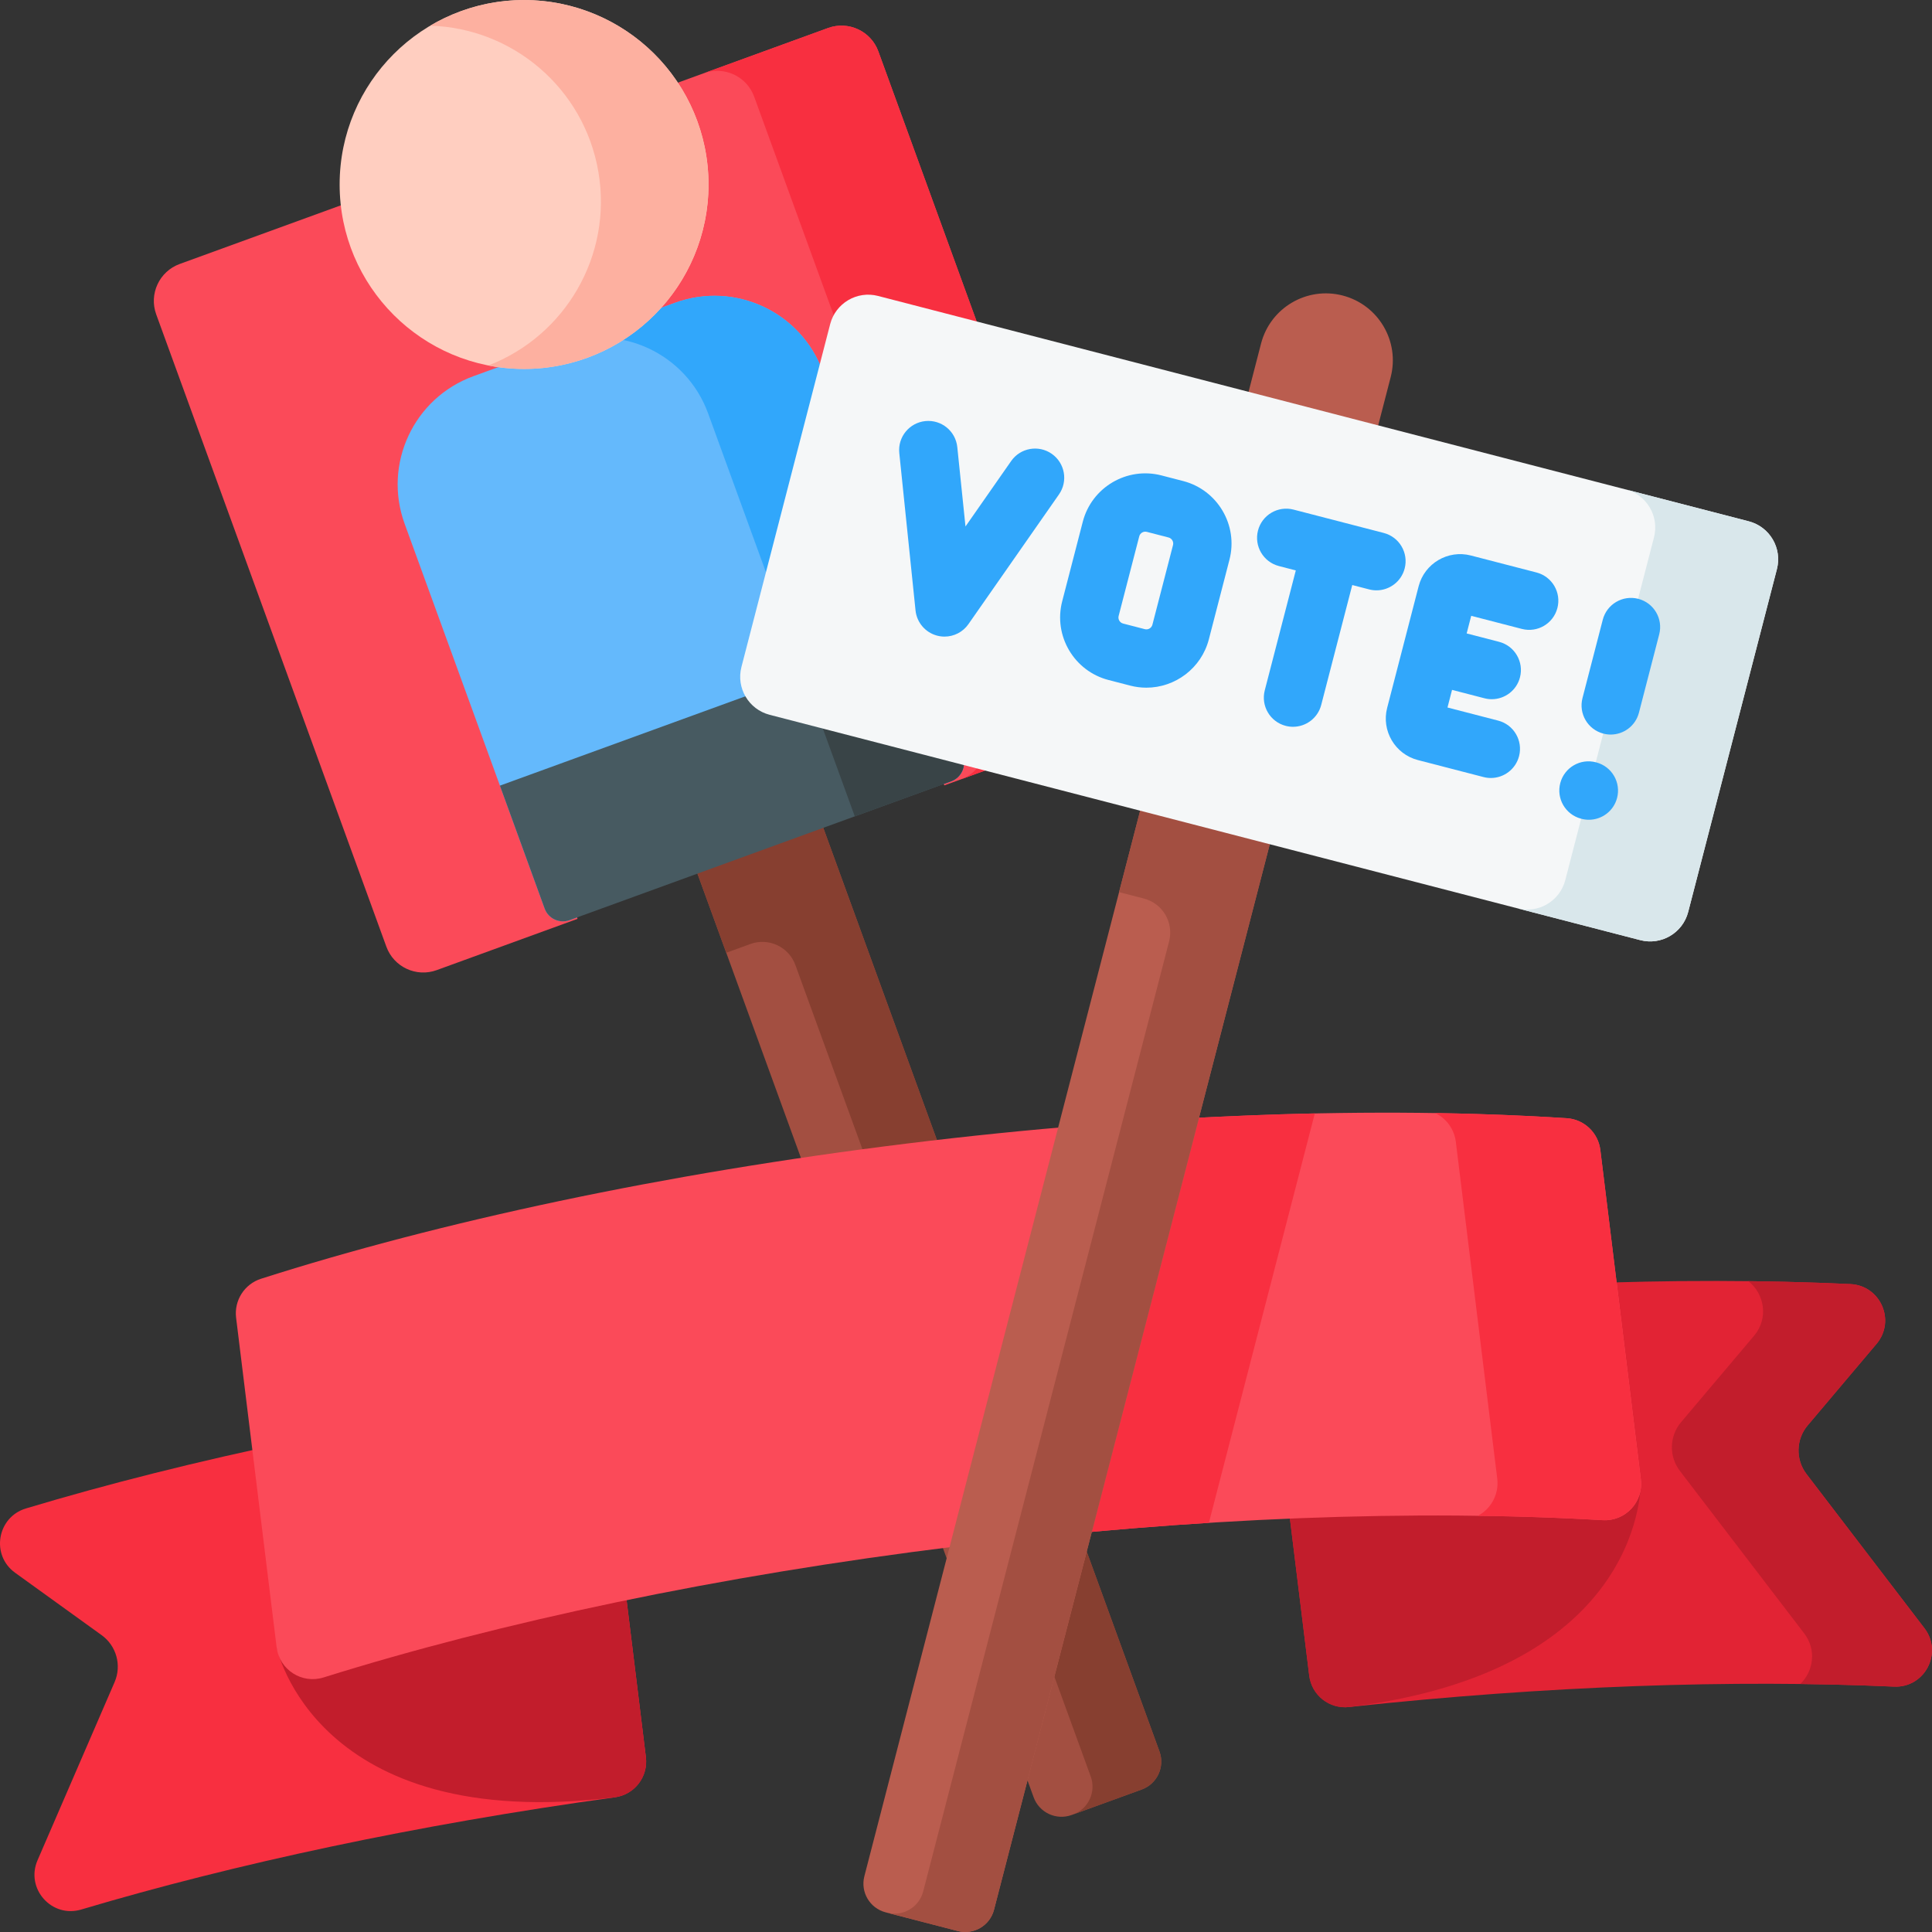
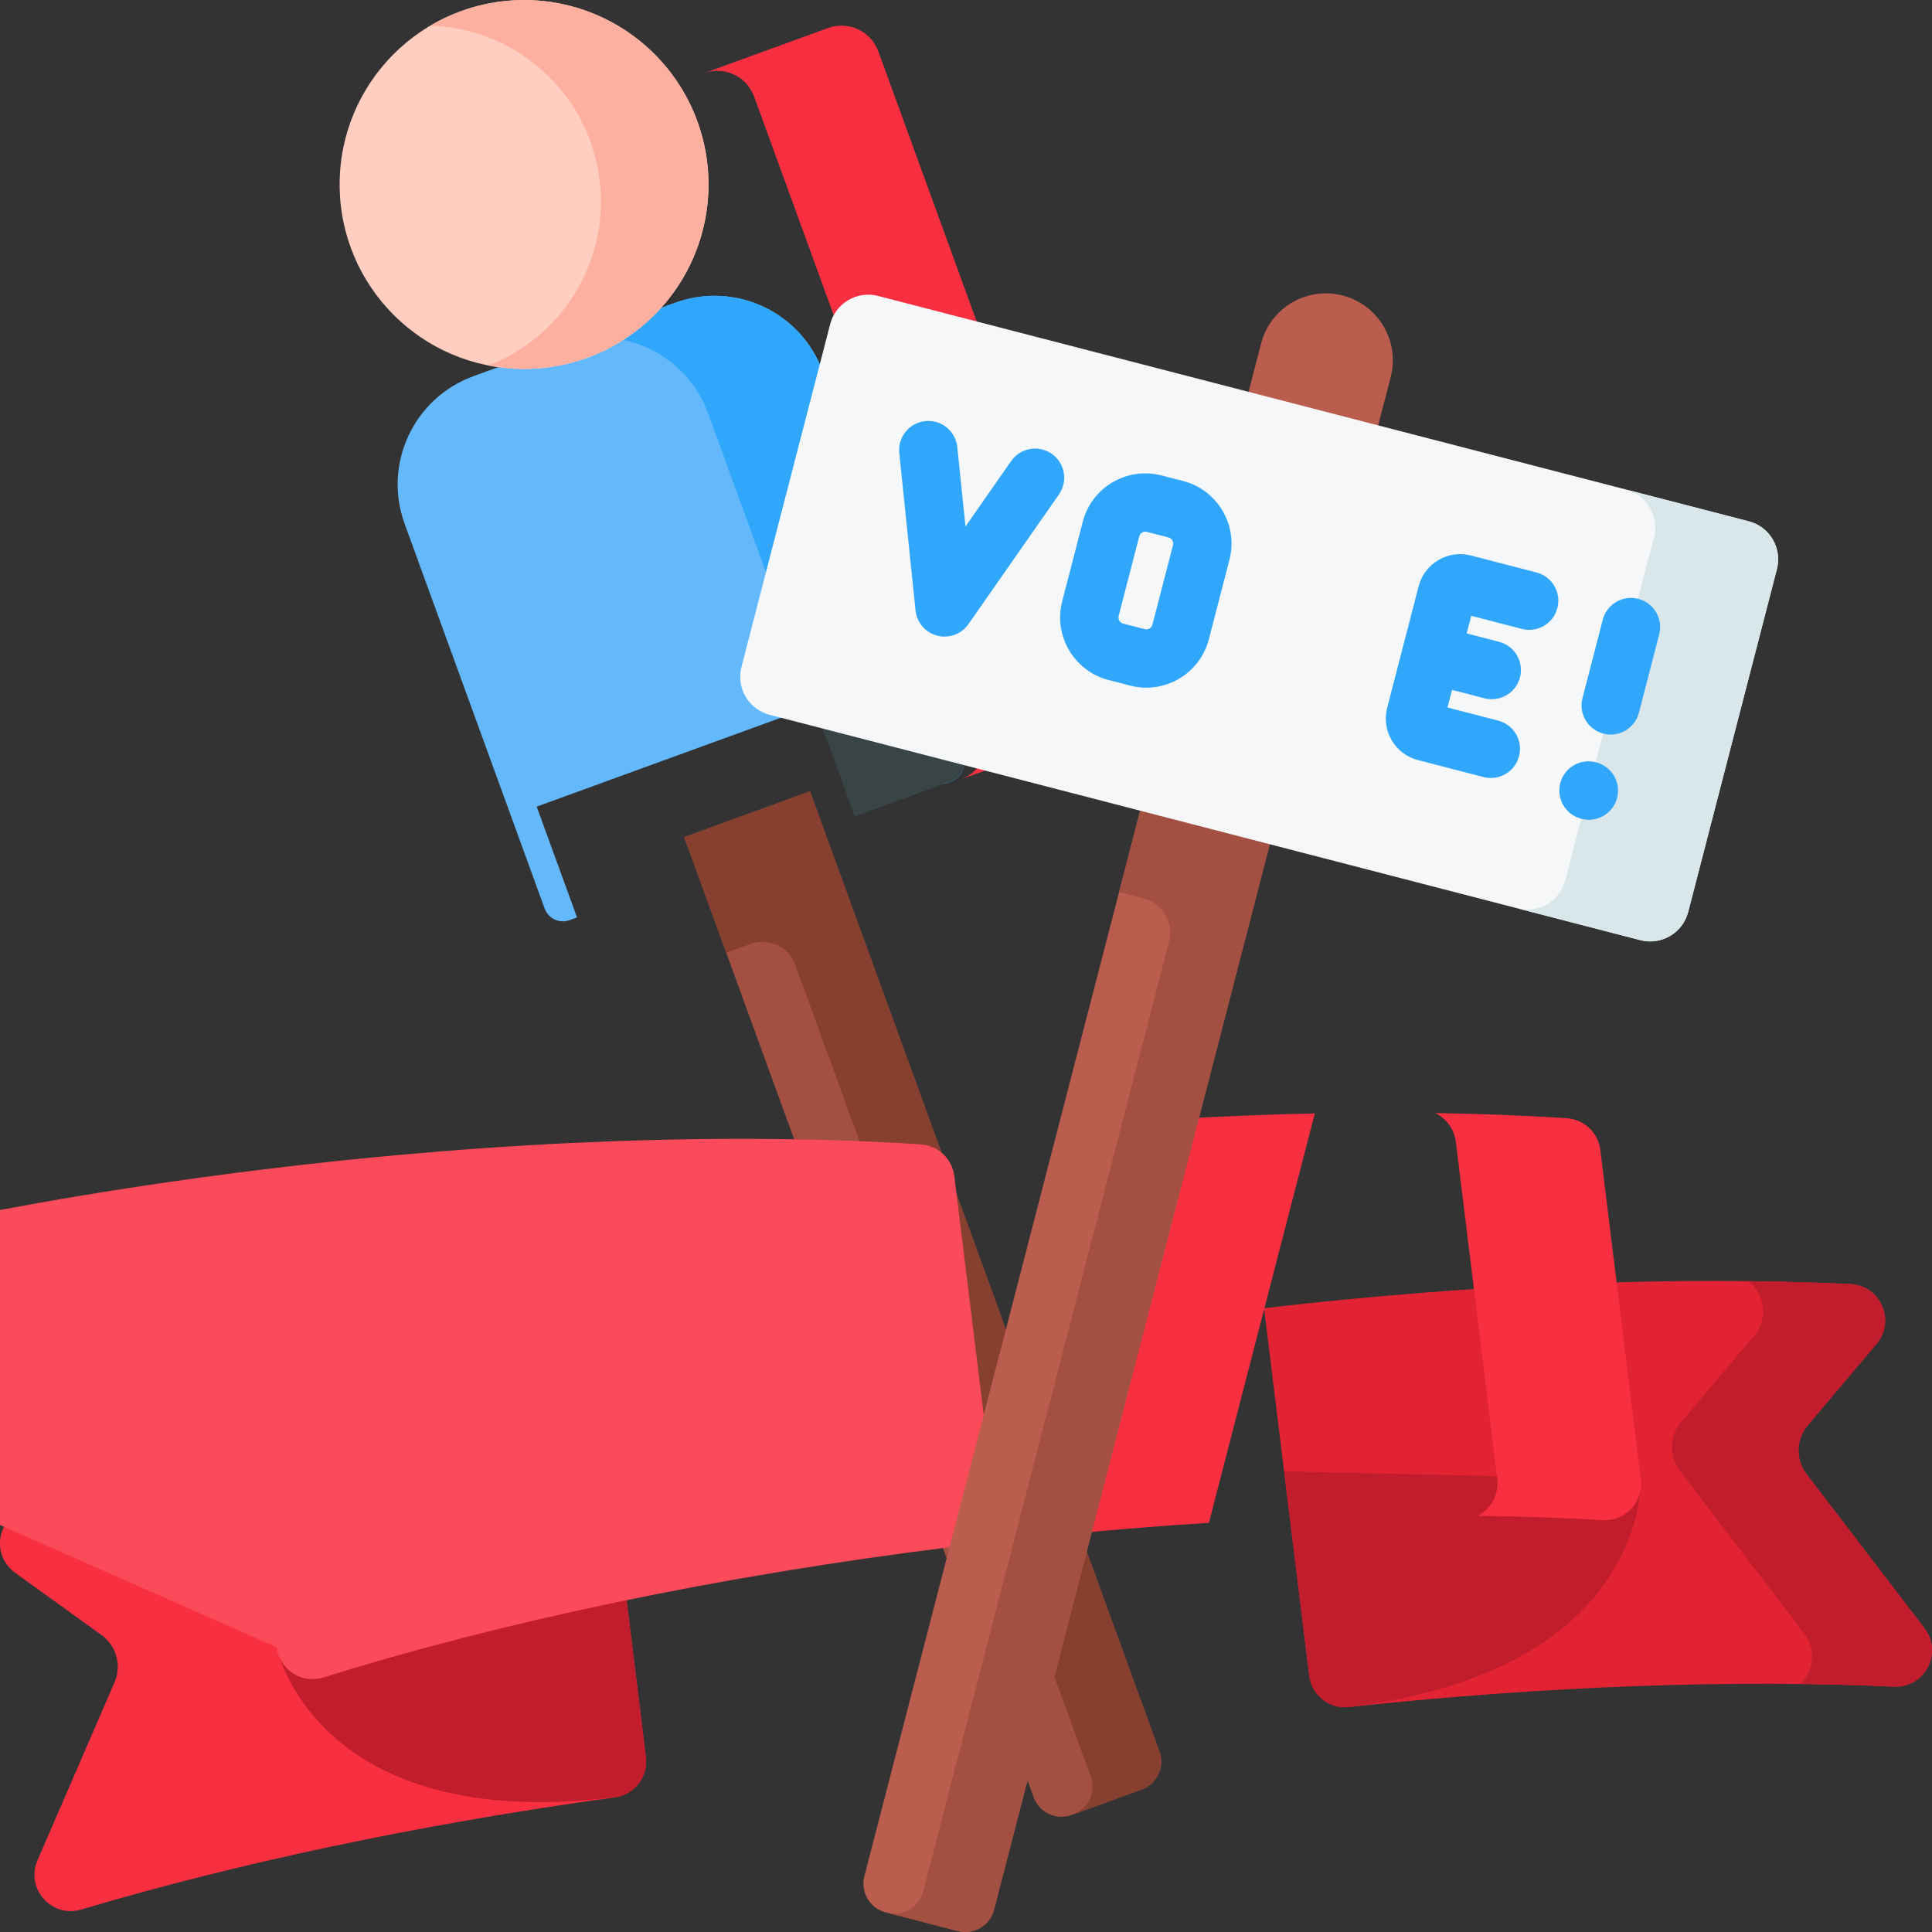
<svg xmlns="http://www.w3.org/2000/svg" id="Capa_1" enable-background="new 0 0 512 512" height="512" viewBox="0 0 512 512" width="512">
  <rect x="0" y="0" width="512" height="512" fill="#333333" stroke="none" />
  <g>
    <g>
      <g>
        <g>
          <path d="m181.311 221.844 92.613 254.451c1.484 4.078 5.993 6.181 10.072 4.696l18.578-6.762c4.078-1.484 6.181-5.993 4.696-10.072l-92.613-254.451z" fill="#a34f41" />
          <path d="m181.311 221.844 11.156 30.651 6.383-2.323c4.832-1.759 10.175.733 11.933 5.565l78.273 215.054c1.484 4.076-.62 8.588-4.696 10.072l18.216-6.63c4.078-1.484 6.181-5.993 4.696-10.072l-92.614-254.454z" fill="#873f30" />
        </g>
        <g>
-           <path d="m287.554 194.56-37.303 13.578-38.642-106.16c-4.203-11.538-16.967-17.492-28.505-13.289l-55.393 20.161c-11.538 4.203-17.492 16.967-13.289 28.505l38.632 106.15-37.323 13.588c-5.398 1.968-11.373-.814-13.341-6.212l-60.997-167.581c-1.957-5.398.824-11.373 6.222-13.341l171.834-62.542c5.398-1.957 11.373.824 13.33 6.222l60.997 167.58c1.968 5.398-.813 11.373-6.222 13.341z" fill="#fb4a59" />
          <path d="m232.784 13.646 60.991 167.57c1.965 5.398-.822 11.374-6.22 13.339l-32.918 11.981c5.408-1.968 8.185-7.941 6.22-13.339l-60.991-167.57c-1.968-5.408-7.931-8.188-13.339-6.22l32.918-11.981c5.399-1.965 11.371.812 13.339 6.22z" fill="#f82f40" />
          <g>
            <g>
              <g>
                <g>
                  <path d="m252.072 207.043-1.964.713-10.693-29.37-97.187 35.376 10.693 29.37-1.979.72c-2.673.973-5.629-.405-6.602-3.079l-37.107-101.958c-5.769-15.844 2.4-33.357 18.244-39.126l53.435-19.45c15.844-5.769 33.368 2.4 39.137 18.244l37.106 101.955c.972 2.677-.408 5.634-3.083 6.605z" fill="#64b9fc" />
                  <path d="m252.072 207.043-1.964.713-10.693-29.37-23.581 8.581-28.176-77.418c-5.769-15.844-23.292-24.014-39.137-18.245l30.39-11.064c15.844-5.769 33.368 2.4 39.137 18.244l37.106 101.955c.973 2.676-.407 5.633-3.082 6.604z" fill="#31a7fb" />
-                   <path d="m132.481 208.206 11.854 32.57c.973 2.673 3.929 4.052 6.602 3.079l101.137-36.811c2.673-.973 4.052-3.929 3.079-6.602l-11.854-32.57z" fill="#475a61" />
                  <path d="m212.911 178.932 13.616 37.411 25.547-9.298c2.673-.973 4.052-3.929 3.079-6.602l-11.855-32.57z" fill="#394447" />
                  <circle cx="138.883" cy="48.893" fill="#ffcec0" r="48.877" />
                  <path d="m184.807 32.174c9.232 25.366-3.847 53.415-29.213 62.647-8.705 3.168-17.72 3.714-26.178 2.033 20.29-7.803 32.954-29.042 29.167-51.28-3.788-22.272-22.816-38.148-44.576-38.764 2.55-1.505 5.267-2.799 8.152-3.849 25.367-9.233 53.416 3.847 62.648 29.213z" fill="#fdb0a0" />
                </g>
              </g>
            </g>
          </g>
        </g>
      </g>
    </g>
    <g>
      <g>
        <g>
          <path d="m334.983 346.681c56.837-6.588 110.157-8.519 155.391-6.386 7.988.377 12.091 9.728 6.931 15.838l-18.248 21.608c-3.121 3.695-3.25 9.064-.312 12.906l31.252 40.855c4.968 6.495.101 15.837-8.068 15.47-42.376-1.902-91.744-.261-144.395 5.405-5.229.563-9.944-3.176-10.586-8.396z" fill="#e22334" />
          <g fill="#c21d2c">
            <path d="m501.925 446.97c-8.031-.361-16.318-.594-24.83-.692 3.444-3.325 4.405-9.004 1.028-13.421l-32.938-43.055c-2.939-3.842-2.809-9.212.313-12.908l19.347-22.9c3.946-4.687 2.71-11.182-1.518-14.476 9.3.108 18.318.368 27.044.779 7.994.376 12.093 9.721 6.935 15.838l-18.246 21.6c-3.122 3.695-3.252 9.065-.313 12.907l31.252 40.856c4.961 6.494.103 15.835-8.074 15.472z" />
            <path d="m434.846 392.072s2.238 50.522-77.312 60.304c-5.198.639-9.929-3.056-10.569-8.254l-6.665-54.2z" />
          </g>
        </g>
      </g>
      <g>
        <g>
          <path d="m159.196 368.298c-56.74 7.378-108.939 18.423-152.309 31.452-7.659 2.3-9.373 12.366-2.887 17.044l22.939 16.543c3.923 2.829 5.35 8.007 3.429 12.446l-20.422 47.209c-3.247 7.505 3.739 15.389 11.576 13.055 40.653-12.112 88.948-22.481 141.402-29.739 5.21-.721 8.878-5.491 8.236-10.711z" fill="#f82f40" />
          <path d="m73.306 436.531s10.069 49.559 89.619 39.776c5.198-.639 8.893-5.371 8.254-10.569l-6.665-54.2z" fill="#c21d2c" />
        </g>
      </g>
-       <path d="m73.306 436.531c.735 5.973 6.697 9.809 12.441 8.012 46.774-14.641 104.625-26.982 167.775-34.747s122.268-9.809 171.196-6.936c6.008.353 10.863-4.814 10.129-10.787l-10.736-87.304c-.564-4.587-4.302-8.14-8.915-8.436-49.616-3.192-110.092-1.243-174.801 6.714s-123.855 20.718-171.219 35.836c-4.403 1.405-7.169 5.758-6.605 10.345z" fill="#fb4a59" />
+       <path d="m73.306 436.531c.735 5.973 6.697 9.809 12.441 8.012 46.774-14.641 104.625-26.982 167.775-34.747c6.008.353 10.863-4.814 10.129-10.787l-10.736-87.304c-.564-4.587-4.302-8.14-8.915-8.436-49.616-3.192-110.092-1.243-174.801 6.714s-123.855 20.718-171.219 35.836c-4.403 1.405-7.169 5.758-6.605 10.345z" fill="#fb4a59" />
      <g fill="#f82f40">
        <path d="m348.438 295.075-28.072 108.488c-12.228.762-24.724 1.762-37.437 2.998l28.474-110.003c12.661-.741 25.023-1.236 37.035-1.483z" />
        <path d="m424.108 304.768 10.736 87.307c.735 5.975-4.124 11.133-10.125 10.784-10.567-.622-21.599-1.012-33.049-1.157 3.432-1.839 5.631-5.661 5.113-9.877l-10.97-89.209c-.417-3.394-2.532-6.229-5.453-7.646 12.105.19 23.739.652 34.831 1.365 4.617.296 8.353 3.845 8.917 8.433z" />
      </g>
    </g>
    <g>
      <g>
        <path d="m334.193 91.047-105.126 406.167c-1.087 4.201 1.437 8.489 5.638 9.576l19.139 4.954c4.201 1.087 8.489-1.437 9.576-5.638l105.127-406.168c2.455-9.487-3.245-19.167-12.731-21.623-9.487-2.455-19.168 3.245-21.623 12.732z" fill="#ba5d4f" />
        <path d="m312.956 173.1-16.389 63.323 6.576 1.702c4.978 1.288 7.969 6.368 6.681 11.346l-65.167 251.78c-1.087 4.199-5.377 6.725-9.576 5.638l18.767 4.857c4.201 1.087 8.489-1.437 9.576-5.638l83.889-324.117z" fill="#a34f41" />
      </g>
      <g>
        <g>
          <path d="m434.701 249.149-230.743-59.72c-5.564-1.44-8.908-7.118-7.467-12.683l23.514-90.851c1.44-5.564 7.118-8.908 12.683-7.467l230.743 59.72c5.564 1.44 8.908 7.118 7.467 12.683l-23.514 90.851c-1.441 5.564-7.119 8.908-12.683 7.467z" fill="#f5f7f8" />
          <path d="m470.898 150.835-23.513 90.847c-1.439 5.561-7.121 8.907-12.683 7.467l-32.573-8.431c5.561 1.439 11.243-1.906 12.683-7.467l23.513-90.847c1.442-5.571-1.906-11.243-7.467-12.683l32.573 8.431c5.561 1.439 8.909 7.111 7.467 12.683z" fill="#d9e7eb" />
        </g>
        <g fill="#31a7fb">
          <path d="m278.728 120.266c-3.5-2.442-8.317-1.586-10.759 1.913l-12.105 17.344-2.172-21.039c-.438-4.244-4.235-7.33-8.478-6.892-4.245.438-7.331 4.234-6.892 8.479l4.304 41.701c.331 3.211 2.624 5.878 5.749 6.687.643.167 1.293.247 1.936.247 2.485 0 4.868-1.202 6.336-3.305l23.994-34.377c2.442-3.5 1.586-8.316-1.913-10.758z" />
          <path d="m313.548 127.48-5.753-1.489c-9.131-2.366-18.481 3.143-20.845 12.274l-5.46 21.096c-2.363 9.131 3.143 18.482 12.274 20.845l5.753 1.489c1.432.371 2.868.548 4.283.548 7.608 0 14.568-5.122 16.561-12.821l5.461-21.097c2.363-9.131-3.143-18.482-12.274-20.845zm-2.686 16.973-5.461 21.097c-.228.881-1.121 1.415-2.013 1.186l-5.753-1.489c-.881-.228-1.413-1.131-1.185-2.014l5.46-21.096c.227-.882 1.132-1.414 2.014-1.186l5.753 1.489c.881.228 1.414 1.131 1.185 2.013z" />
          <path d="m407.183 151.714-17.395-4.502c-6.057-1.571-12.264 2.086-13.833 8.145l-8.343 32.234c-1.569 6.059 2.085 12.266 8.146 13.836l17.394 4.502c.649.168 1.3.248 1.941.248 3.438 0 6.573-2.311 7.475-5.793 1.069-4.131-1.413-8.347-5.544-9.415l-13.425-3.474 1.208-4.668 8.587 2.222c.649.168 1.3.248 1.941.248 3.438 0 6.573-2.311 7.475-5.793 1.069-4.131-1.413-8.347-5.544-9.415l-8.586-2.222 1.208-4.668 13.425 3.474c4.131 1.07 8.346-1.413 9.415-5.544 1.069-4.13-1.413-8.345-5.545-9.415z" />
-           <path d="m372.251 150.654c1.069-4.131-1.412-8.347-5.544-9.416l-23.91-6.189c-4.128-1.07-8.346 1.413-9.415 5.544s1.412 8.347 5.544 9.416l4.475 1.158-8.225 31.775c-1.069 4.131 1.412 8.347 5.544 9.416.649.168 1.3.248 1.941.248 3.438 0 6.573-2.31 7.475-5.792l8.225-31.775 4.476 1.158c.649.168 1.3.248 1.941.248 3.436.002 6.572-2.309 7.473-5.791z" />
          <path d="m434.163 158.697c-4.129-1.069-8.346 1.413-9.415 5.544l-5.373 20.762c-1.069 4.131 1.412 8.347 5.544 9.415.649.168 1.3.248 1.941.248 3.438 0 6.573-2.311 7.475-5.793l5.373-20.762c1.069-4.129-1.413-8.345-5.545-9.414z" />
          <path d="m423.058 202.051-.104-.028c-4.121-1.103-8.356 1.349-9.458 5.472-1.101 4.123 1.349 8.357 5.472 9.458l.104.028c.668.179 1.338.264 1.998.264 3.413 0 6.537-2.28 7.46-5.735 1.101-4.124-1.349-8.358-5.472-9.459z" />
        </g>
      </g>
    </g>
  </g>
</svg>